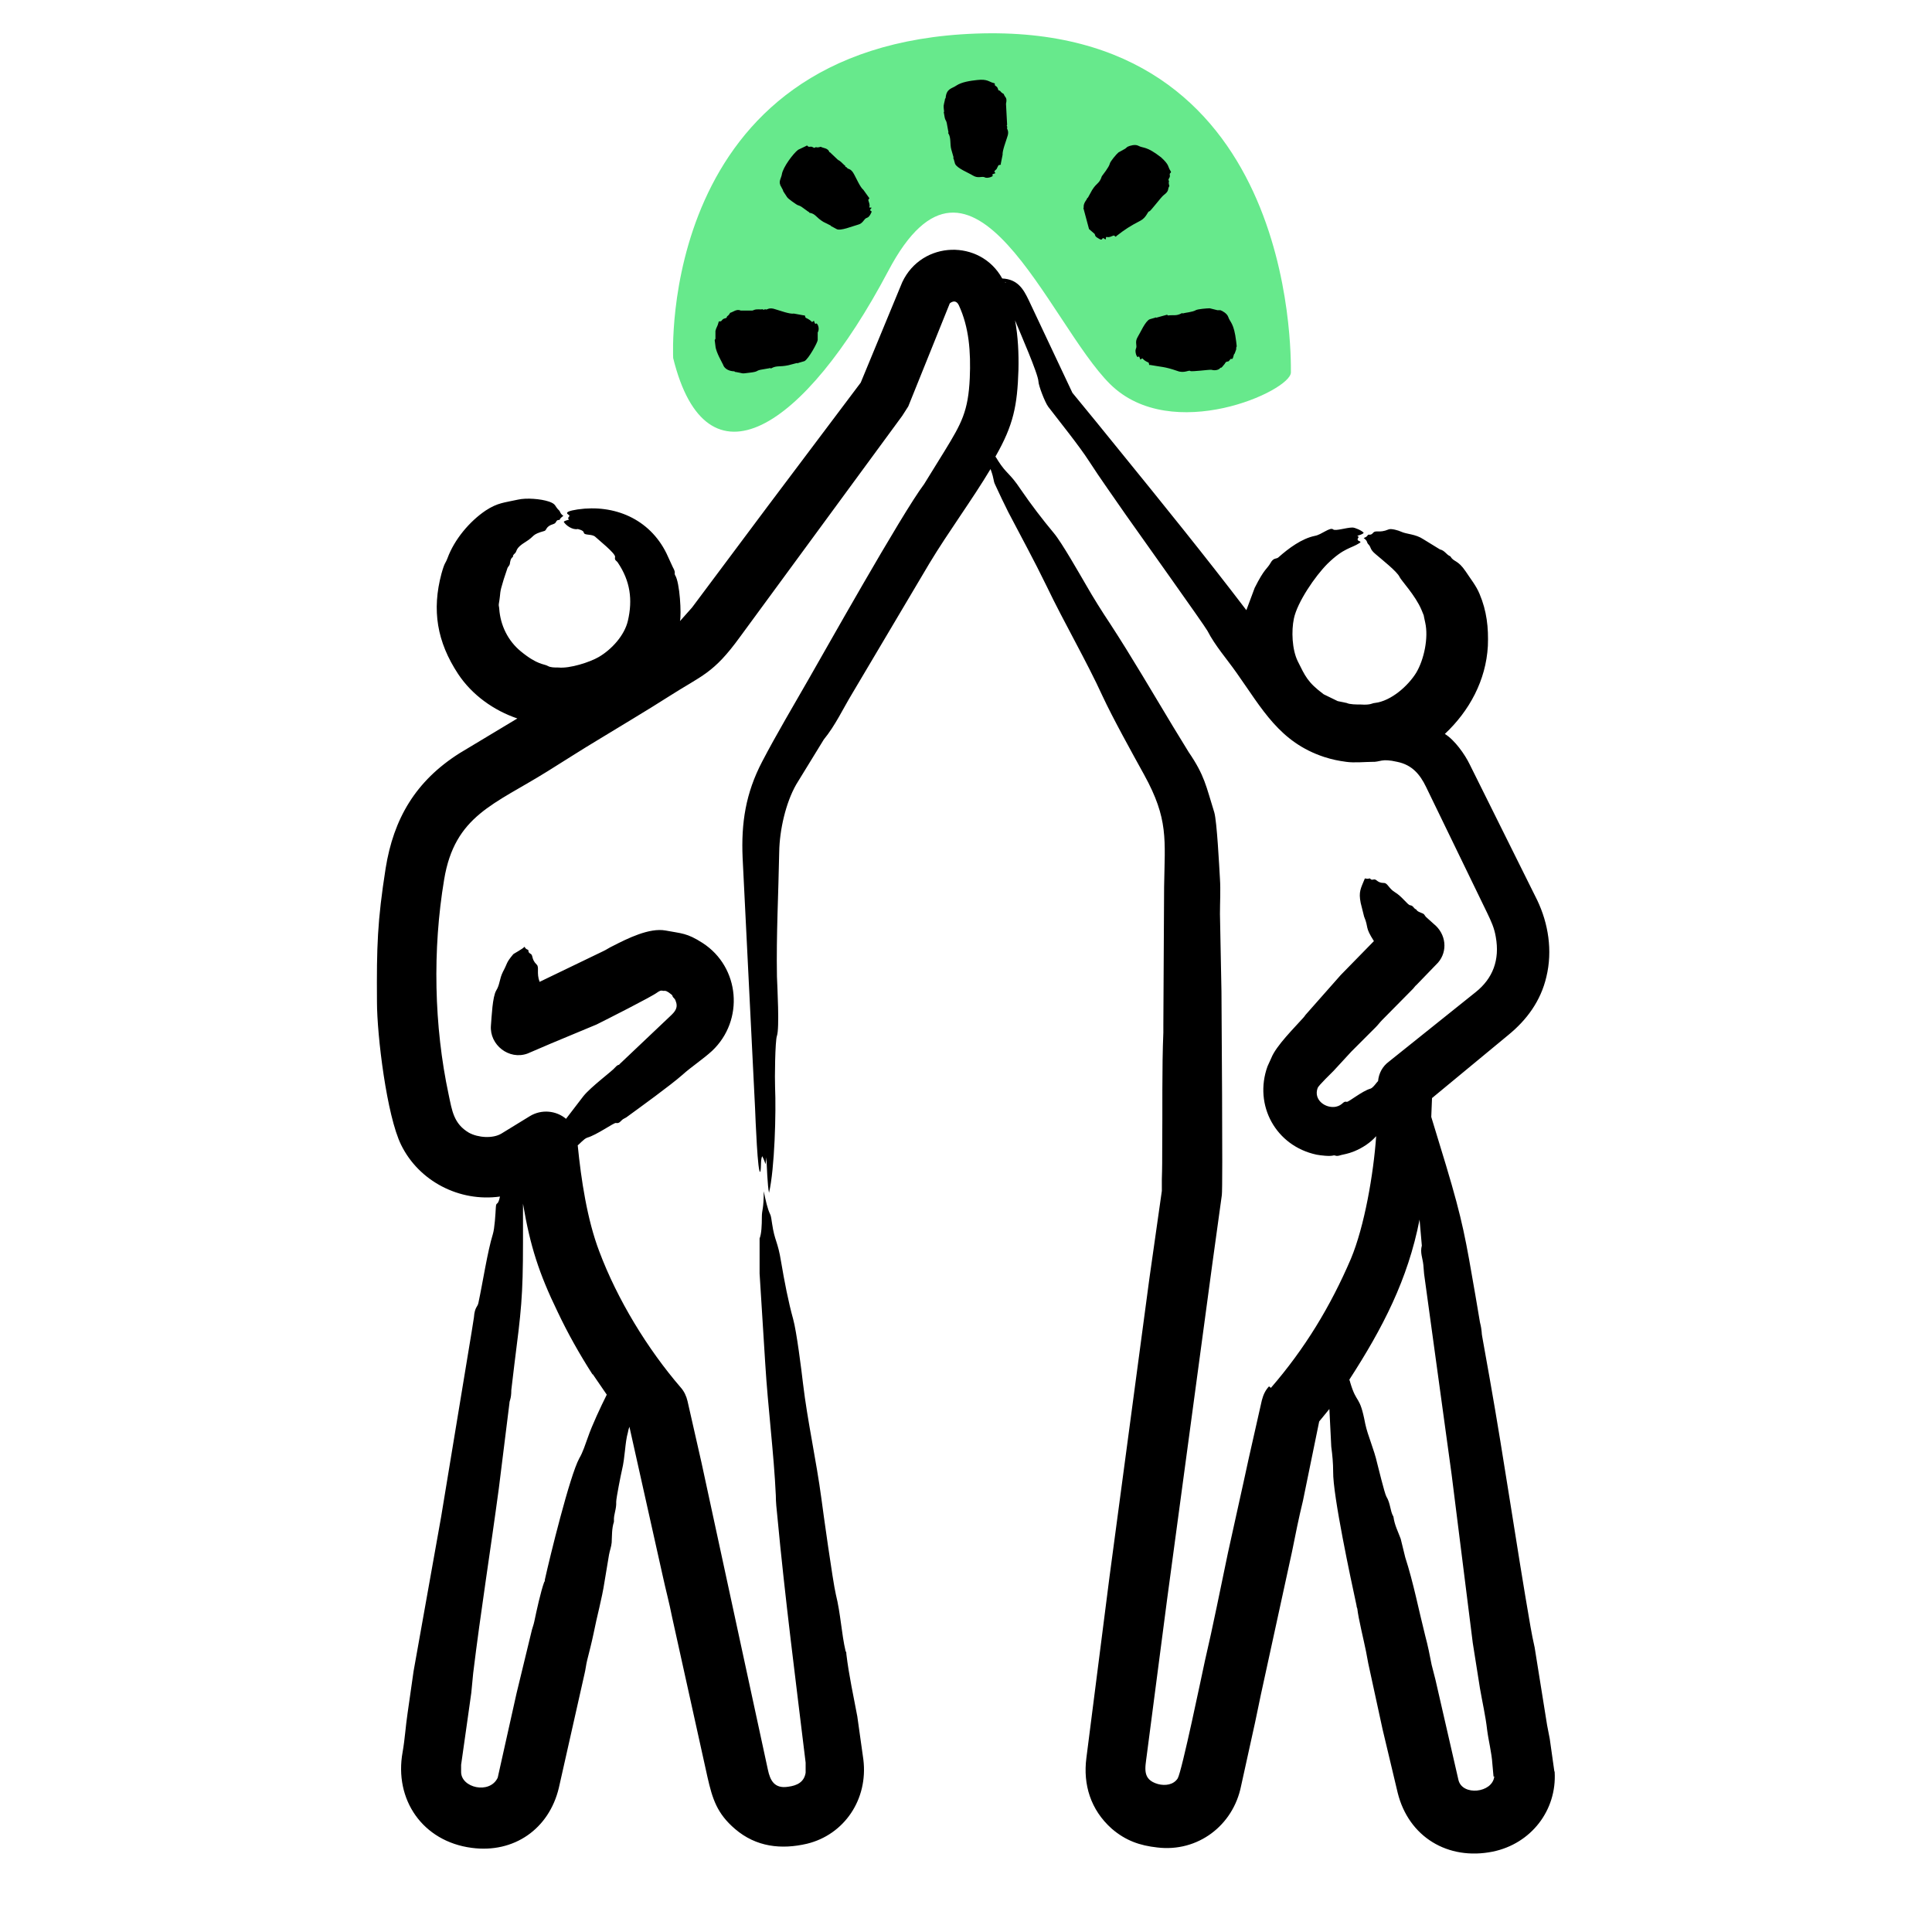
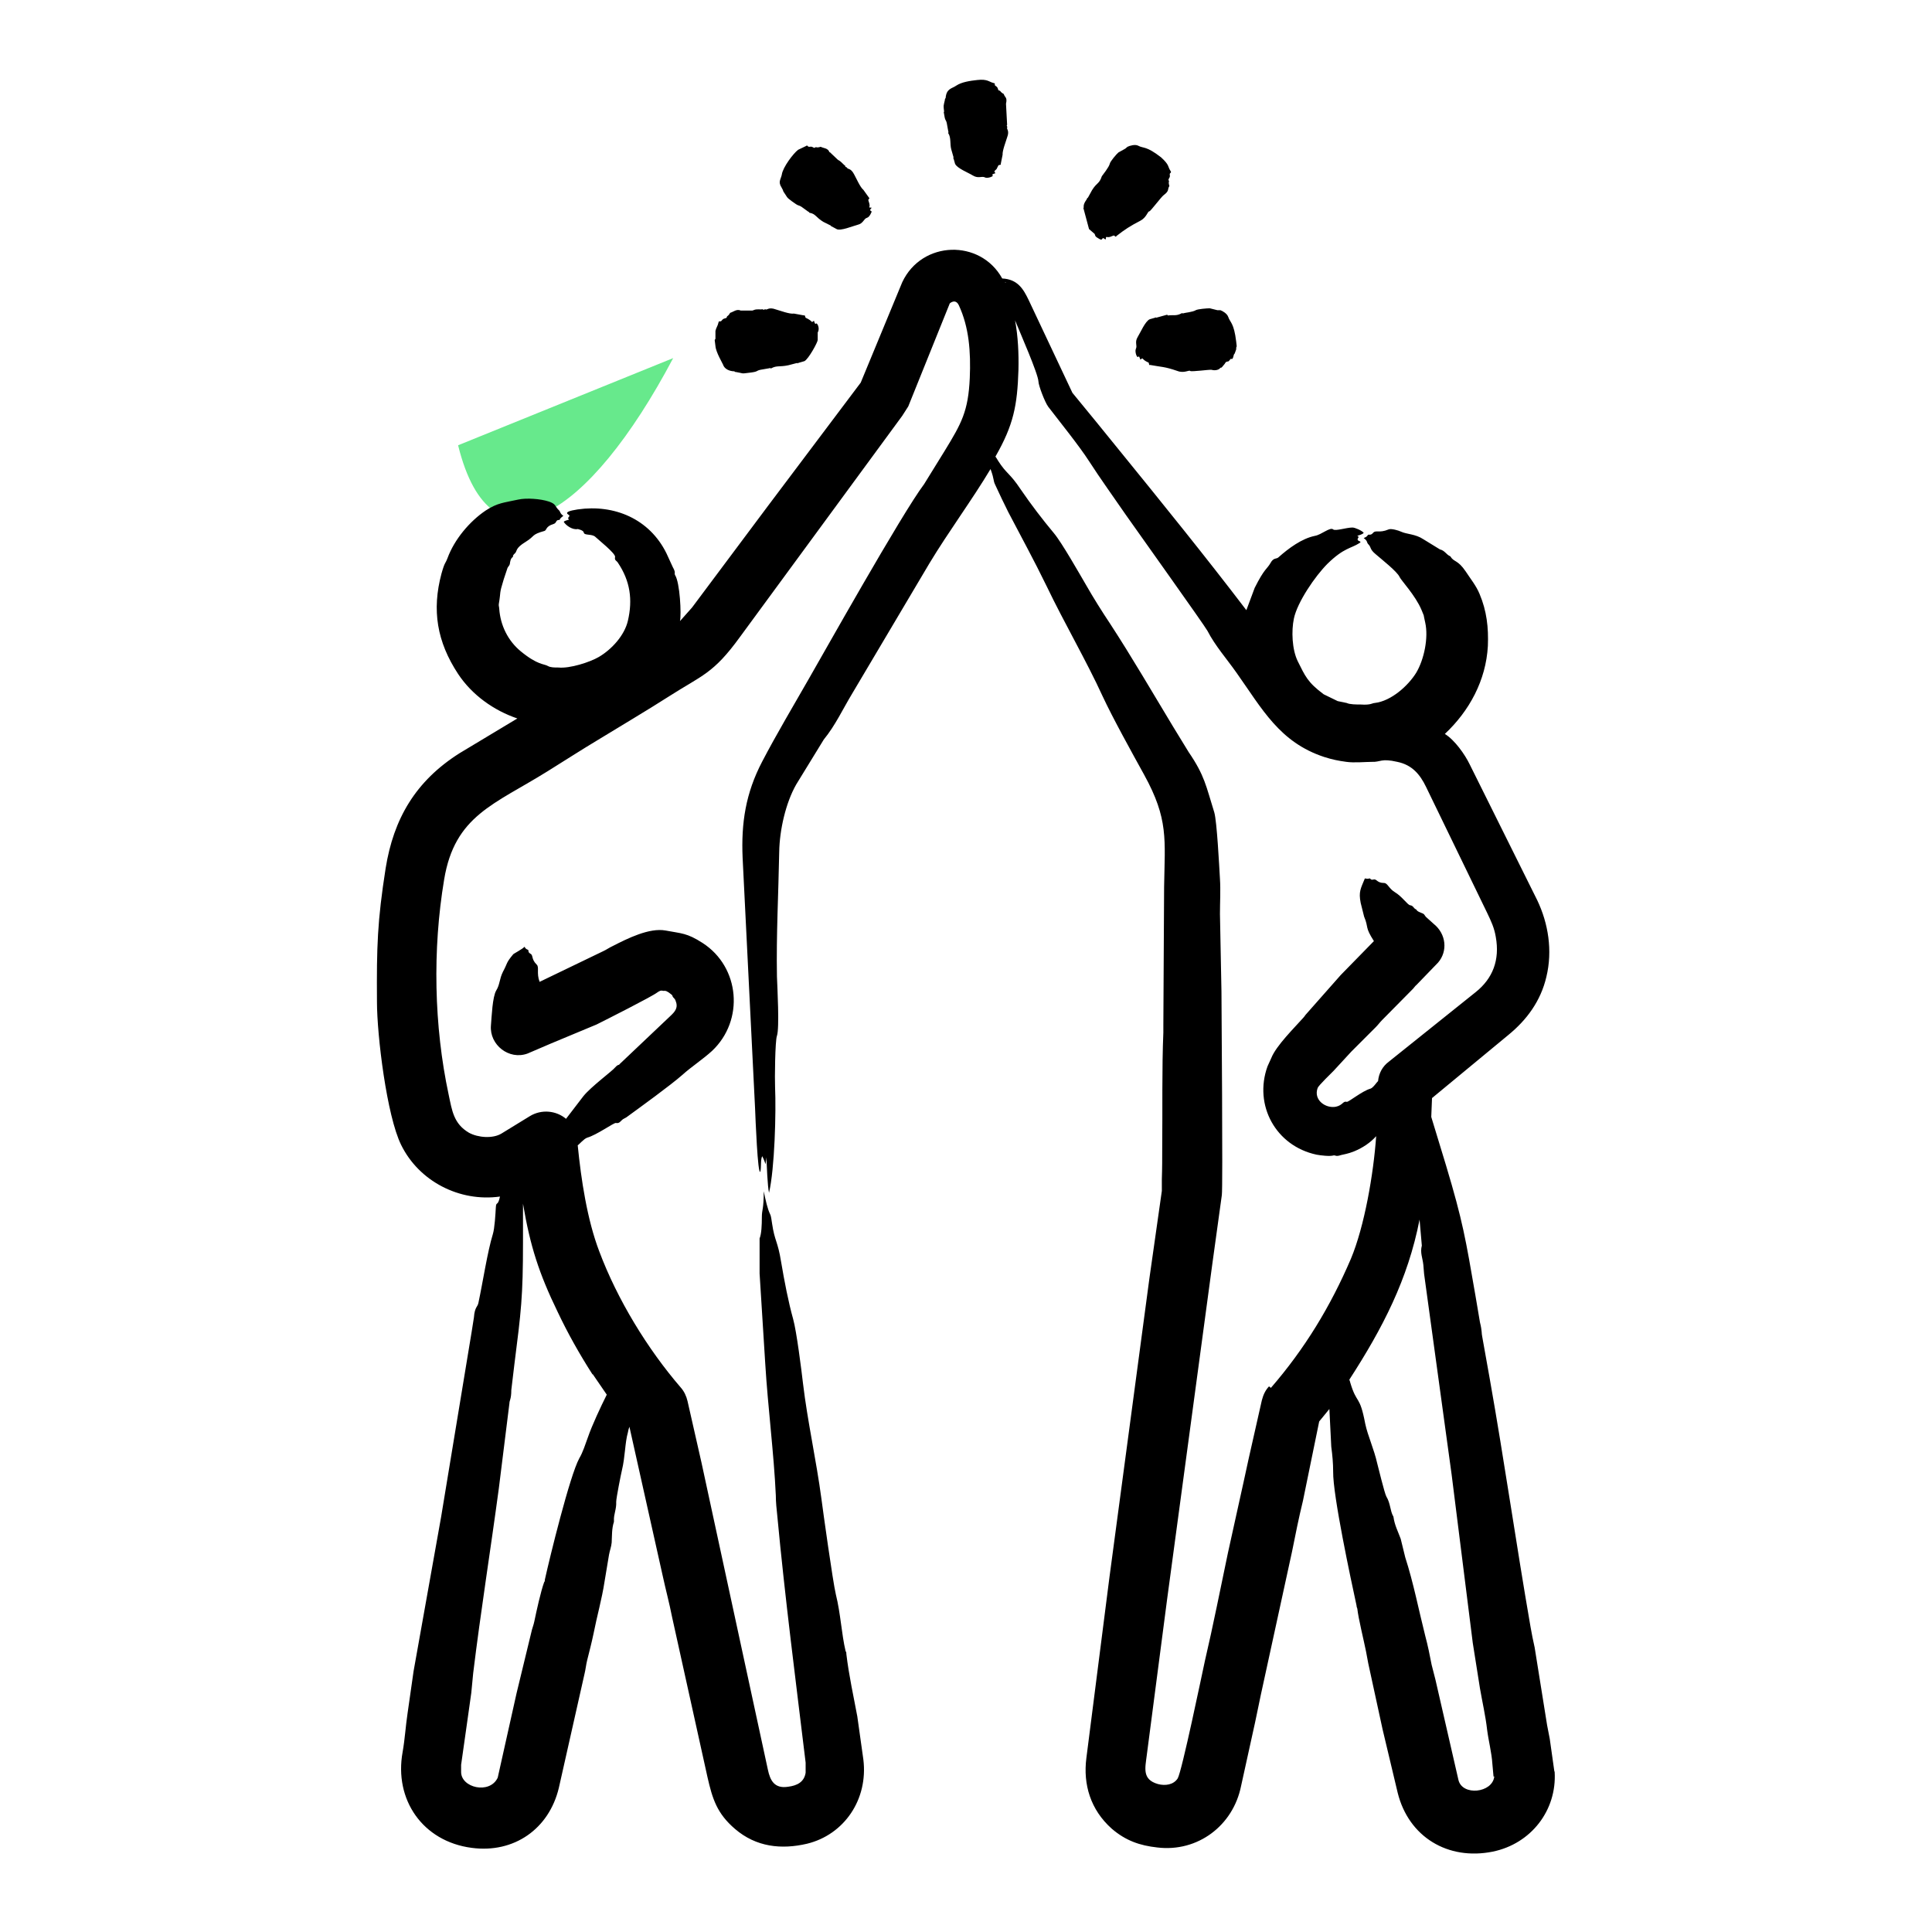
<svg xmlns="http://www.w3.org/2000/svg" id="Layer_1" viewBox="0 0 512 512">
  <defs>
    <style>      .st0 {        fill: none;      }      .st1 {        fill: #67e98c;      }      .st1, .st2 {        fill-rule: evenodd;      }    </style>
  </defs>
-   <path class="st1" d="M178.4,94.9s-4.5-82.9,80.2-86,83.5,84.9,83.5,89.8-31.6,19.2-47.9,3.1-36.5-72.3-58.8-30c-22.3,42.2-48.2,58.8-57,23.1Z" />
-   <path class="st0" d="M92.4-411.7s-.6,36.7-9.8,52.5,31.2,91.9,66.4,106.3,23.1,17.5,23.1,19.8,81.8-80.8,81.8-104.6-22.9-106.1-117.4-55l-44.2-19Z" />
+   <path class="st1" d="M178.4,94.9c-22.3,42.2-48.2,58.8-57,23.1Z" />
  <path class="st2" d="M206.8,49c-.5-.9.3-2,.4-2.8.3-1.9,3-5.5,4.3-6.5l2.1-1c.5-.4.3.3,1,.2.8-.2,1,.5,1.4.2.4-.3.2.2,1.5-.2.7.4,1.9.3,2.3,1.4,0,.1.2,0,.3.2l1.9,1.8c.5.4.3,0,1.7,1.4,0,.1.3.1.3.3,0,.4.4.2.5.5.2.4,1,0,1.9,1.8.5.9,1.6,3.4,2.4,4l1.5,2.1c.3,0-.2.5-.2.6.1.5.5,1.2.3,1.8-.2.5,1-.1.4.5-.5.6.1.5.2.8,0,0-.5,1.4-1.2,1.6-1,.3-.9,1.5-2.6,1.9-1.2.3-4.5,1.7-5.5,1.1l-1.3-.7c-.4,0,0-.3-.2-.2l-2-1c-2-1.2-2-2.1-3.6-2.4-.3,0,0-.2-.4-.3l-1.8-1.3c-1.2-.7-.4.1-2.6-1.5-1.5-1.1-1.1-1-2.1-2.4,0-.1-.2-.2-.2-.5l-.8-1.5ZM189.6,89.8v-2.1c.2-.9.6-1.3.8-2.2.1-.7.5,0,.9-.6.5-.7,1.1-.4,1.3-.8.1-.6.2,0,.9-1.2.8-.2,1.7-1.1,2.8-.6.1,0,.2,0,.3,0h2.8c.5-.1.4-.4,2.3-.3.2,0,.3-.1.5,0,.2.3.5-.2.7,0,.4.2.8-.7,2.7,0,1.1.3,3.7,1.3,4.8,1.1l2.7.5c.2-.3.3.5.4.6,2.2,1,1.3,1.5,2.2.8,0,0,.3,1.1.5.8.3-.5,1.2,1.2.5,2.3v2c0,.6-2.4,5-3.5,5.6l-1.7.5c-.3.3-.2-.2-.3,0l-2.3.6c-2.4.5-3,0-4.5.8-.3.2,0-.2-.6,0l-2.3.4c-1.3.3-.4.5-3.1.8-2.1.3-1.4.1-3.3-.2-.2,0-.3,0-.5-.2-1.1,0-2.6-.5-3-1.8-.1-.3-1.9-3.3-2-4.9l-.2-1.6ZM309.5,83.6c1.7-.2,2.2.2,3.7-.6.3-.1.1.2.5,0,.2-.1,2.4-.3,3.2-.8.5-.3,3-.5,3.7-.5l2,.5h.8c.6.2,1.8.9,2.1,1.8.5,1.5,1.5,1.5,2.1,6.5.3,2.3,0,.7,0,2.1l-.4,1.1c-.4.2-.3,1.7-.9,1.4-.3-.1-.5.7-.9.7-.7,0-.8.7-.9.7-1.2,1.5-.7.7-1.1,1-.5.7-1.8.7-2.3.5-.6-.1-5.4.6-5.7.3-.3-.3-1.6.7-3.4,0-3.5-1.2-4.1-1-7.3-1.6-.2.3-.2-.5-.3-.6-2.1-.9-1.2-1.5-2.2-.8,0,0-.3-1.1-.5-.8-.4.6-1-1.3-.7-2,.5-1-.4-1.7.5-3.2.7-1.1,2-4.2,3.2-4.7l1.4-.4c.3-.3.2.2.3,0l2.9-.8ZM287.2,55c-.2-1.1.9-2.2.9-2.4,0-.4.3,0,.2-.2l1.1-2c1.3-2.1,1.9-1.6,2.6-3.7.2-.3,1.9-2.4,2.1-3.3.1-.6,1.8-2.6,2.3-3l1.8-1,.6-.5c.6-.3,2-.7,2.8-.3,1.5.8,2.1,0,6.1,3.1,2.3,2.1,1.7,2.4,2.5,3.6.4.6-.3.4-.2,1,.2.9-.5,1-.3,1.5.3.4-.2.2.2,1.5-.6.9.1,1.2-1.5,2.4-.6.4-3.5,4.3-3.8,4.3-.5,0-.7,1.6-2.4,2.5-2.7,1.4-4.1,2.3-6.4,4.1,0,.4-.5-.2-.6-.2-.5.1-1.1.6-1.9.4-.5-.1.1,1-.6.5-.8-.7-.3.7-1.4,0-.8-.5-1-.5-1.2-1.3l-1.5-1.3-1.5-5.6ZM250.2,29.6c-.2-1.8-.2-1.3.2-3.1,0-.2,0-.3.2-.5.2-2.6,1.7-2.5,2.8-3.3,1.5-1,3.8-1.3,5.6-1.5,2.7-.3,3.1.5,4.3.8.7.1,0,.5.6.8.8.5.4,1.1.9,1.2.5.1.1.3,1.2.9.3,1,1,.8.6,2.6l.3,5.6c-.3.2.2.5,0,.7-.2.4.7.8,0,2.6-.3,1-1.3,3.6-1.2,4.6l-.5,2.5c.3.2-.5.2-.6.3l-.5,1c-.7.7-.7.5-.3,1.1,0,0-1.1.3-.8.5.6.3-1.4,1-2,.6-.9-.4-1.7.4-3.2-.5-1.1-.7-4.2-1.9-4.7-3.1l-.4-1.4c-.3-.3.2-.2,0-.3l-.6-2.1c-.4-1.4,0-3.1-.8-4.3-.2-.2.2,0,0-.5l-.4-2.2c-.3-1.2-.4-.2-.8-2.9h0ZM396,470.8c-.5,4.4-8.5,5.2-9.5.9l-6.1-26.6c-.3-1.3-.7-2.6-1-3.9-.5-2.6-1-5.1-1.7-7.7-1.7-6.7-3.1-14-5.3-20.8l-1.2-4.9c-.7-1.9-1.6-3.6-1.9-5.7,0,0,0-.2-.1-.3-.8-1.4-.7-3.4-1.8-5.2-.5-.9-2.2-8-2.4-8.7-.9-4-2.5-7.3-3.2-10.6-1.5-7.9-2.2-4.9-4-11,0-.2-.2-.5-.2-.7,8.8-13.6,15.5-26.5,18.6-42.4l.6,6.9c-.5,1.9.2,3.2.4,5.1.1.8.1,1.6.2,2.4l7.3,53.2,5.6,44.6,1.9,12c.6,3.5,1.5,7.4,1.9,11,.4,3.1,1.2,6,1.4,9.1l.3,3.3ZM336.8,367.8c9-10.4,15.8-21.6,21.2-34.2,3.6-8.6,6-22.5,6.7-32.5-1.5,1.7-3.6,3.1-5.8,4-1.7.7-2.8.8-3.5,1-1.5.5-1.4,0-2,.1-1,.3-3.4,0-4.5-.2-10.8-2.3-16.7-13.1-13-23.4l1-2.2c1.3-3.3,6.2-8.1,8.5-10.7.3-.3.5-.7.8-1l9.1-10.3,8.8-9c-2.5-3.9-1.3-3.4-2.6-6.5l-.9-3.6c-.6-3,0-3.8,1.1-6.5.4,0,.6.2,1.2,0,.3-.1.3.5,1,.3,1-.3.9.9,2.9.9.9,0,1.3,1.5,2.8,2.4,2,1.2,3.4,3.4,4.1,3.5.9.1.9.9,1.6,1.1,0,0,0,0,0,0,.3.6,1.1.8,1.8,1.1.4.2.5.6.8.9l2,1.8c3.4,2.7,3.8,7.3,1.2,10.3l-5.7,5.9c-.4.3-.6.7-.9,1l-8.2,8.3c-.6.6-1.1,1.3-1.7,1.9l-6.5,6.5-4.7,5.1c-.4.4-4,3.9-4.2,4.5-1.2,3.2,2.1,5.5,4.8,5,1.9-.4,1.9-1.6,2.9-1.3.5.1,4.1-2.9,6.3-3.5.7-.2,1.8-1.9,2-2,.2-2.1,1.2-3.9,2.8-5.1l23.1-18.5c4.5-3.6,6.4-8.5,5.3-14.6-.4-2.4-1.2-4.1-2.3-6.4l-16.2-33.4c-1.6-3.3-3.7-5.8-7.6-6.6-4.3-1-4.5.1-6.7,0-1.6,0-4.8.3-6.8,0-2.2-.3-3.7-.6-5.9-1.3-11.8-3.9-16.4-12.7-23.2-22.3-2.6-3.7-5.7-7.2-7.7-11.1-.8-1.5-18.6-26.4-21.6-30.7-3.3-4.8-6.7-9.5-9.8-14.3-2.5-3.9-7.8-10.5-10.8-14.4-.9-1.2-2.6-5.7-2.6-6.7-.1-2.1-4.9-13-6.2-16.2.8,4.3,1,8.8.9,13.1-.3,9.5-1.3,14.6-6.1,23,.2.3.5.7.7,1.1,2.3,3.6,3,3.1,6,7.6,2.8,4.1,5.8,8,8.8,11.6,2.1,2.5,6.8,10.8,8.5,13.7,2,3.5,4.2,7,6.4,10.3,5.8,8.9,11.2,18.2,16.7,27.3l4.1,6.7c4.3,6.3,4.6,9,6.8,16,.7,2.4,1.3,14.2,1.5,17.6.2,3.1,0,6.2,0,9.3l.4,20.6c0,2.5.4,52,.1,53.9l-2.5,18.1-12,89-5.4,41.4c-.4,3.3-1.3,6.4,3,7.6,1.9.5,4.1.2,5.2-1.5,1.1-1.8,6.5-27.9,7.2-31.1,2.2-9.4,4.1-19.1,6.1-28.6,1.8-8.3,3.7-16.6,5.5-25l3.5-15.5c.4-1.5.9-2.6,1.9-3.7h0ZM266.4,75v-.3c0,0,0,.1.2.2,0,0-.1,0-.2,0ZM157.1,364.2c1.2,1.8,2.5,3.6,3.7,5.4-1.6,3.2-3.9,8.1-5,11.3-.7,1.9-1.3,3.9-2.3,5.6-2.5,4.6-7.8,26.2-9.1,32.1,0,.2,0,.5-.2.7-.9,2.5-2,7.5-2.6,10.4-.2,1-.6,1.9-.8,2.9l-3.9,16.1-5,22.4c-2.1,4.5-9.8,2.7-9.7-1.6v-1.8s1.8-12.7,1.8-12.7l.9-6.4c.2-1.7.3-3.5.5-5.2,2-16.4,4.6-32.6,6.8-49l2.8-22.5c0-.8.5-1.1.5-3.5l.8-6.7c1.8-14.2,2.3-17.9,2.3-32.6v-10.1c1.9,11.2,4.2,18.4,9.2,28.7,2.7,5.7,5.8,11.2,9.2,16.5h0ZM411.9,469.3l-1.2-8.5c-.2-1.2-.5-2.4-.7-3.6l-3.3-20.6c-.4-1.8-.8-3.7-1.1-5.5-3.8-21.9-6.9-43.7-10.8-65.7l-2-11.2c-.2-.8,0-1.4-.6-3.8l-1.2-7.1c-2.6-15-3.3-19.5-7.8-34.5l-3.9-12.8.2-5,20.2-16.7c4.9-4,8.6-9,10.1-15.4,1.7-7,.5-14.2-2.4-20.3l-17.9-36c-1.3-2.7-4-6.5-6.6-8.1,6.5-6.1,10.9-14.2,11.4-23.3.2-4.9-.3-9.3-2.2-13.8-.9-2.2-2.4-4-3.7-6-2.1-3.1-3.1-2.4-4-3.9,0,0,0,0-.1-.1-1-.4-1.4-1.5-2.7-1.8l-4.4-2.7c-2.1-1.4-4.4-1.3-5.9-2-.6-.3-2.6-.9-3.3-.6-2.6,1.1-3.4,0-4.2,1-.6.7-1.2.2-1.3.5-.3.5-.7.6-1.1.8,1,.7.8,1.1,1.1,1.5,1.1,1.1.3,1.3,2.1,2.8,1.5,1.3,5.7,4.6,6.3,6,.4.9,4.2,4.9,5.8,8.7,1,2.5.3.4,1,3.4.9,4-.3,9.8-2.4,13.3-2.1,3.4-6.6,7.5-11,8-.6,0-1,.6-3.7.4-1.1,0-2.9,0-3.7-.4l-2.4-.5-3.7-1.8c-4.3-3.2-4.9-4.8-6.9-8.8-1.5-3.1-1.7-8-1-11.3.9-4.3,5.6-11.2,8.9-14.5,4.4-4.3,6.2-4,8.5-5.5.9-.6-1-.3-.4-1.3.2-.4.3-.2-.2-.6.6-.2,1.4-.4,1.7-.8-.5-.6-2.3-1.4-3-1.4-1.6,0-4.5,1-5.1.5-.8-.7-3.1,1.4-4.8,1.7-3.5.7-7,3.3-9.7,5.7-.5.5-1.3,0-2.1,1.5-.9,1.6-1.6,1.4-4.2,6.6l-2.2,5.9c-10.9-14.3-22.4-28.5-33.7-42.4-4.1-5.1-8.3-10.2-12.4-15.2l-11.6-24.6c-1.4-2.9-2.9-5.5-7-5.7-5.8-10.5-21.3-10.1-26.5,1l-11,26.6-24.6,32.7-20.1,26.9-3.2,3.6c.4-1.7,0-10.2-1.3-12.2-.3-.6.3-.5-.6-2.1l-1.7-3.7c-4.5-9.1-13.8-13-23.5-11.6-4.6.7-2.2,1.4-2.2,1.6,0,.6-.7.5-.1,1.1-.6.2-1.2.3-1.4.6.6,1,2.4,2.2,3.7,1.9,0,0,1.5.3,1.6.9.1.9,2.2.3,3.1,1.2.6.6,5.4,4.4,5.2,5.3-.2,1,.4.9.8,1.6,3.2,4.8,3.9,9.7,2.6,15.3-.9,3.9-4.3,7.6-7.7,9.6-2.4,1.4-7.7,3.1-10.7,2.8-1.1,0-2.1,0-2.8-.4-1-.6-2.7-.2-7.2-3.9-3.4-2.8-5.4-6.9-5.7-11.3,0-.4-.2-.8-.1-1.3.6-3.5,0-2.3,1.3-6.5l1-3c.2-.4.5-.6.6-1,.1-.7.2-1.5.8-1.9.2-.1-.3-.2.6-1,.6-.6,0-1.3,2.8-3,2.6-1.6,1.4-1.9,5-2.9.6-.2.3-1.2,2.3-1.8,1-.3.6-1,1.4-1.1.7,0-.2,0,1.3-1.1-.9-.6-.8-1.1-1.1-1.4-1.3-1.2-.7-1.7-2.8-2.4-2.1-.7-5.9-1-8.1-.5-3.6.8-5.4.8-8.6,2.9-4.3,2.9-8.3,7.7-10.1,12.6-.6,1.6-.7.9-1.6,4.1-2.6,9.7-1.2,18.1,4.4,26.6,3.7,5.6,9.5,9.7,15.7,11.8l-15.3,9.2c-11.7,7.4-17.5,17.4-19.6,30.5-2.2,14-2.4,20.8-2.3,35.4,0,8.9,2.6,30.2,6.4,37.9,4.7,9.6,15.4,15.2,26.2,13.7-.6,2.8-1,1.1-1.1,2.9-.1,1.7-.3,5.5-.8,7.1-1.4,4.5-2.7,13-3.8,18.1-.2,1.2-1,1.1-1.2,3.9l-.6,3.8-8.1,49.1-7.3,40.9-1.6,11.2c-.5,3.3-.7,6.8-1.3,10.2-2.3,12.6,5.3,23.7,18.3,25.4,11.2,1.5,20.5-5,23.1-15.9l6.8-30.2c.3-1.2.4-2.4.7-3.6.6-2.4,1.2-4.7,1.7-7.1.9-4.6,2.2-9.1,2.9-13.7l1.2-7.2c.2-1.1.6-2.1.7-3.2.1-1.8,0-3.7.6-5.5,0,0,0-.2,0-.3-.1-1.7.7-3,.6-5,0-1,1.3-7.5,1.5-8.3.9-3.7.8-7.3,1.6-10.1.1-.5.2-1,.4-1.5l8.8,39.4c.8,3.7,1.8,7.4,2.5,11l9.4,42.5c1.3,5.7,2.5,9.6,7.3,13.7,5.6,4.8,12.3,5.5,19.1,3.9,9.8-2.4,16.2-11.7,14.9-22.3l-1.6-11.4c-1-5.4-2.2-10.7-2.9-16.5,0-.3,0-.6-.2-.8-1.1-4.6-1.3-9.9-2.6-15.1-.8-3.4-3.4-22.1-3.8-25.2-1.4-10.5-3.7-20.6-4.9-30.7-.4-3.5-1.7-13.8-2.6-17-1.3-4.7-2.3-9.9-3.2-15.2-.9-5.6-1.7-5.4-2.4-10.2-.1-.8-.3-2.1-.5-2.4-.7-1.4-1.2-3.7-1.7-6.1,0,4.9-.5,4.8-.5,6.8,0,2.2-.1,4.5-.6,5.7v9.3s1.5,23.9,1.5,23.9c.7,11.5,2.3,23.9,2.8,34.9,0,1.8.2,3.6.4,5.5,2,21.4,4.9,43.8,7.5,65.3v2.7c-.4,2.5-2.3,3.4-4.6,3.7-3.7.6-4.8-1.7-5.4-4.5l-17.6-81.4-3.7-16.3c-.3-1.3-.9-2.6-1.8-3.6-8.8-10.2-16.8-23.3-21.6-36.1-3.2-8.4-4.8-19-5.7-28.1.2,0,1.6-1.7,2.5-2,2.5-.7,7.1-4,7.6-3.9,1,.2,1.2-.5,1.9-1,.3-.2.6-.3.9-.5,3.7-2.7,11.6-8.4,14.9-11.3,2.2-2,5.4-4.1,7.8-6.3,8.6-8.1,7.4-22.2-2.5-28.6-4.2-2.7-5.6-2.5-9.8-3.3-4.3-.8-10.1,2.1-14,4.1-.9.4-1.7,1-2.6,1.4l-16.8,8.1c-.9-2.4,0-3.9-.8-4.6-1.5-1.5-.8-2.5-1.7-2.9-.7-.4-.3-.9-.6-1-.6-.2-.7-.5-.9-.8-.5.6-3,1.9-3,2-2,2.4-1.4,2.2-2.7,4.6-1,2-.8,3.4-1.8,5-1,1.7-1.2,6.9-1.4,9.3-.4,5.1,4.8,9.2,9.7,7.4l6.3-2.7,12-5c2.4-1.2,14.7-7.4,16.1-8.5.6-.4.9-.6,1.7-.4.2,0,.4-.2,1.3.4,1.5,1.1.7.6,1.2,1.3.2.2.5.5.6.8.8,1.9,0,2.9-1.4,4.2l-13.4,12.7c-.2.4-.3-.1-1.2.9-.7.9-6.4,5.1-8.4,7.6l-4.6,6c-2.6-2.2-6.5-2.6-9.6-.7l-7.5,4.6c-2.3,1.4-6.2,1.1-8.6-.2-4.1-2.4-4.5-5.9-5.4-10.1-3.9-18.2-4.3-38.5-1.2-57,2.8-17,13.3-19.9,27.4-28.7,4.5-2.8,9-5.7,13.5-8.4,6.2-3.8,12.5-7.5,18.6-11.4,8.9-5.7,11.8-6,18.9-15.8l43-58.6,1.6-2.5,11-27.3s1.5-1.4,2.4.5c2.7,5.8,3.2,12.3,2.9,19.3-.4,8.8-2.2,12-6.6,19.2l-5.5,8.9c-5.9,7.8-27.2,45.8-30.5,51.5-4,7-8.7,14.9-12.4,22-4.4,8.4-5.6,16.3-5.2,25.5l3.3,66.4c.1,2.5.7,17.9,1.4,16.8.3-1.2,0-3.2.5-4.1,1.2,2.3.7,3.1,1.1.3.1,2.1.3,7.7.7,9.4,1.5-6.4,1.9-21.3,1.6-28.1-.1-2,0-12.2.5-13.5.7-2.1.1-12.8,0-15.7-.2-11.1.4-22,.6-33.1.1-5.7,1.7-12.9,4.5-17.8l7.3-11.9c3.1-3.8,5-8,7.6-12.3l20.4-34.4c5-8.3,11.3-16.8,16.2-25,1.1,3,.6,2.9,1.3,4.3,1.1,2.4,2.2,4.7,3.4,7.1,3.7,7.1,6.7,12.5,10.2,19.7,4.6,9.6,10.6,19.9,14.8,29.1,2.7,5.8,7.8,15,11,20.8,6.5,11.8,5.5,17.1,5.3,29.7l-.2,36.6c0,.7,0,1.4,0,2-.4,9.5-.2,20.7-.3,30.4,0,2.8,0,5.7-.1,8.5v3.1s-3.3,23.2-3.3,23.2l-10.6,79.3-6.1,47.8c-.9,7,1.1,13.7,6.7,18.7,3.7,3.2,7.5,4.5,12.1,5,10.7,1.3,20.1-5.8,22.2-16.3l3.7-16.8c.7-3.2,1.3-6.4,2-9.5l7.8-35.8c.9-4.5,1.8-9,2.9-13.5l4.3-21c.9-1.1,1.8-2.2,2.7-3.3l.5,10c.3,2.2.5,4.4.5,6.6-.1,6.2,4.7,28.6,6.2,35.5,0,.3.1.5.2.8.3,2.7,1.7,8.3,2.3,11.3.2,1.1.4,2.1.6,3.2l3.8,17.5,4,16.8c2.9,11.7,13.3,18,25.2,15.6,10.2-2.1,17-11,16.4-21.1h0Z" />
</svg>